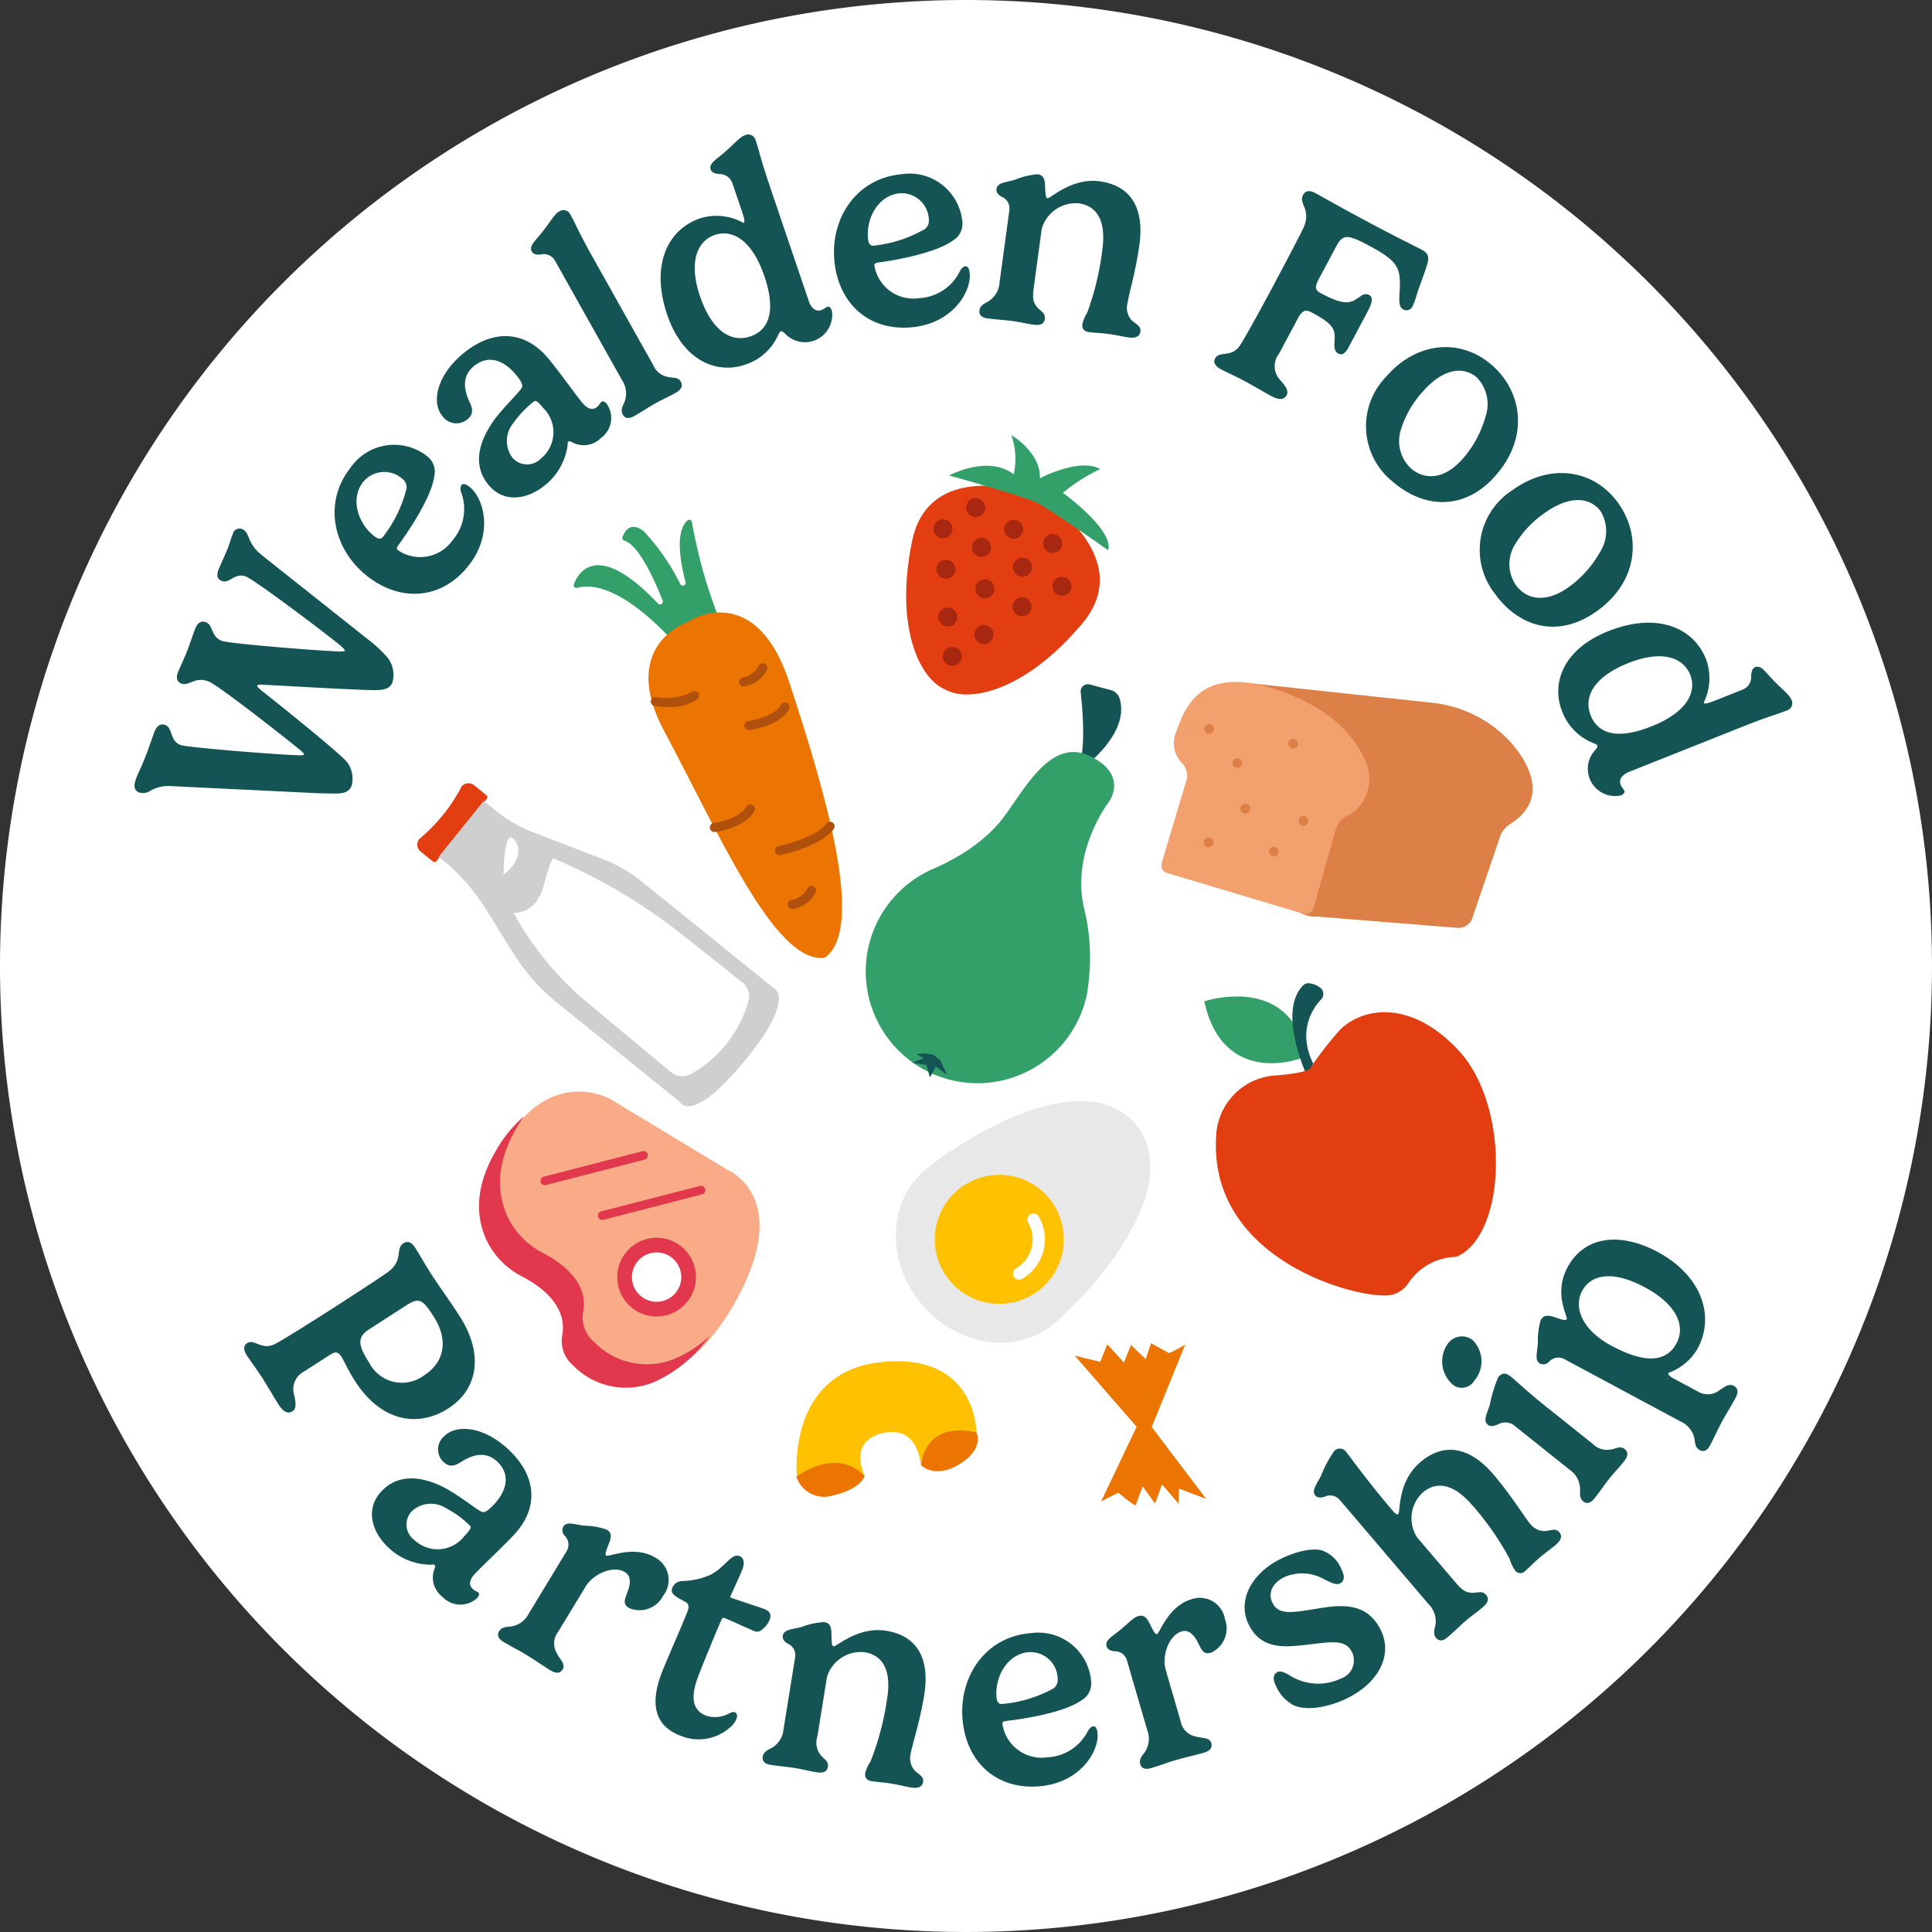
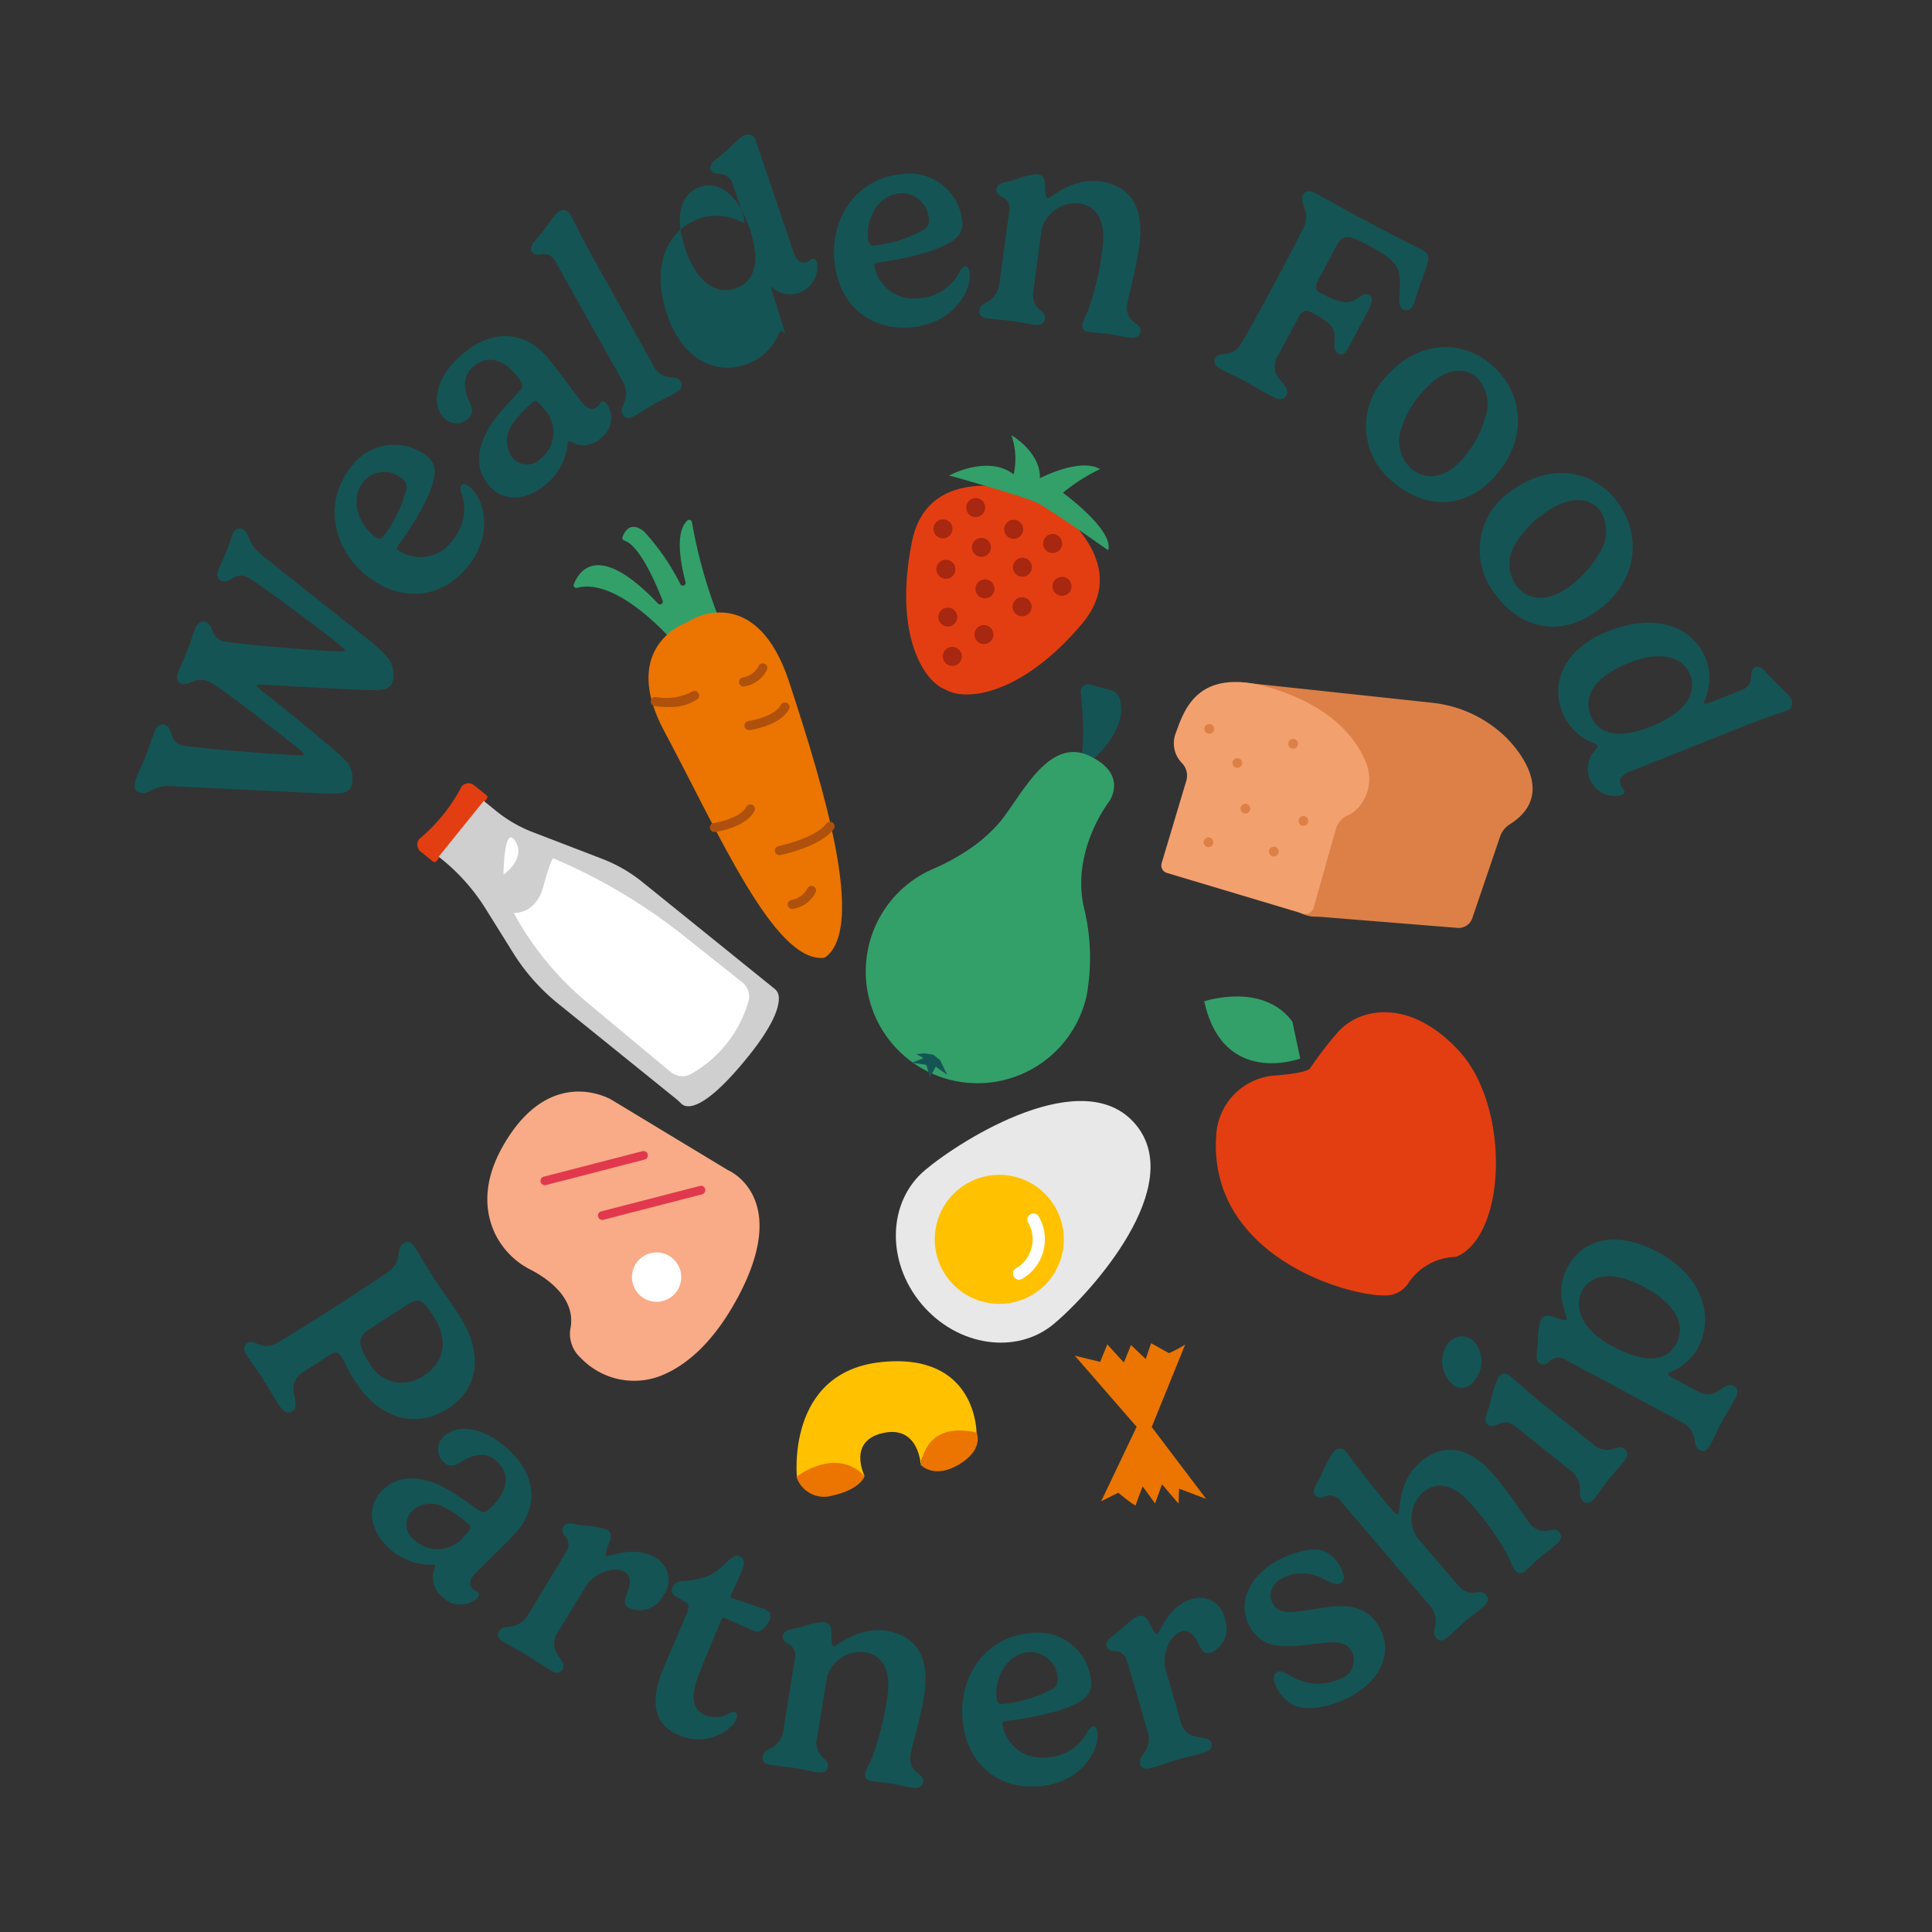
<svg xmlns="http://www.w3.org/2000/svg" width="158" height="158" viewBox="0 0 158 158">
  <rect x="0" y="0" width="158" height="158" fill="#333333" stroke="none" />
  <defs>
    <clipPath id="clip-path">
      <rect id="Rectangle_1066" data-name="Rectangle 1066" width="135.561" height="135.21" fill="none" />
    </clipPath>
  </defs>
  <g id="Group_2508" data-name="Group 2508" transform="translate(-38 -22)">
-     <path id="Path_2685" data-name="Path 2685" d="M79,0A79,79,0,1,1,0,79,79,79,0,0,1,79,0Z" transform="translate(38 22)" fill="#fff" />
    <g id="Group_2482" data-name="Group 2482" transform="translate(49 33)">
      <g id="Group_2481" data-name="Group 2481" clip-path="url(#clip-path)">
        <path id="Path_2688" data-name="Path 2688" d="M17.372,165a2.255,2.255,0,0,1,.38,1.959c-.179.455-.584.6-1.129.619-.08.007-.9,0-1.57-.018l-12.067-.585a2.986,2.986,0,0,0-1.671.367,1.1,1.1,0,0,1-.911.165c-.477-.188-.5-.583-.225-1.281.176-.444.393-.832.7-1.62.32-.81.567-1.6.765-2.1.205-.522.531-.662.886-.522.62.245.32,1.268,1.23,1.627.554.219,8.9.873,9.861.843.1,0,.213-.019.231-.063.031-.078-.161-.242-.277-.34-.671-.573-6.666-5.3-7.509-5.632-1.131-.447-1.6.419-2.244.165-.3-.118-.469-.4-.268-.914.153-.388.56-1.254.721-1.664.3-.765.484-1.386.677-1.874s.476-.722.9-.556c.6.237.374,1.162,1.285,1.52.61.242,8.88.892,9.789.866.17-.01.266-.023.279-.057.022-.055-.106-.183-.294-.36-.807-.716-7.045-5.411-7.777-5.7-.954-.377-1.343.61-2,.352-.3-.118-.473-.392-.259-.936.145-.366.546-1.221.713-1.642.153-.389.3-.894.45-1.271a.553.553,0,0,1,.758-.393c.687.271.346,1.137,1.629,2.144l8.524,6.764a11.319,11.319,0,0,1,1.777,1.638,2.3,2.3,0,0,1,.363,2c-.174.444-.559.574-1.129.619-.985.06-7.871-.364-9.6-.442-.189-.011-.3.021-.326.076s.109.21.351.408c1.53,1.194,6.479,5.187,6.981,5.834" transform="translate(0 -113.687)" fill="#155454" />
        <path id="Path_2689" data-name="Path 2689" d="M79.283,123.126c-.131.185-.146.28-.014.384a3.229,3.229,0,0,0,4.458-.809,3.922,3.922,0,0,0,.691-3.971.694.694,0,0,1,.031-.538c.118-.15.342-.125.679.142,1.133.9,2.014,3.783-.1,6.449-2.191,2.77-5.554,3-8.3.824s-3.617-5.966-1.345-8.838a4.335,4.335,0,0,1,6.259-.951,1.565,1.565,0,0,1,.6,1.6c-.207,1.647-1.935,4.311-2.961,5.7m-2.864-5.187c-1.045,1.32-.479,3.334.906,4.43.29.229.542.277.72.052a10.579,10.579,0,0,0,1.925-3.953.863.863,0,0,0-.347-.793,2.228,2.228,0,0,0-3.205.264" transform="translate(-57.72 -89.512)" fill="#155454" />
        <path id="Path_2690" data-name="Path 2690" d="M118.947,78.842c.042-.157.014-.38-.461-.963-.972-1.194-2.256-1.749-3.477-.755-.99.806-.835,1.942-.346,2.959.258.544.314.991-.195,1.406a1.411,1.411,0,0,1-2.056-.3c-.867-1.064-.495-3.291,1.772-5.138,2.388-1.944,5.011-1.879,6.964.518.979,1.2,2.037,2.711,2.723,3.553.333.407.778.69,1.185.359.222-.181.255-.33.393-.443.074-.061.25-.034.423.179a2.017,2.017,0,0,1-.489,2.8,1.965,1.965,0,0,1-2.374.317c-.105-.053-.22-.082-.285-.029s-.049.224-.063.358a5.083,5.083,0,0,1-1.819,3.19c-1.565,1.274-3.457,1.445-4.663-.036-1.183-1.453-.9-3.256.341-5.081.926-1.322,2.333-2.561,2.426-2.9M119.94,80a8.218,8.218,0,0,0-1.72,1.8,2.289,2.289,0,0,0-.089,2.782,1.569,1.569,0,0,0,2.356.1,2.765,2.765,0,0,0,.217-4.1c-.452-.555-.644-.676-.764-.579" transform="translate(-87.251 -58.186)" fill="#155454" />
        <path id="Path_2691" data-name="Path 2691" d="M152,32.058l4.819,8.594a1.649,1.649,0,0,0,1.217,1c.443.108.821-.023,1.049.383.168.3.125.614-.437.929-.457.257-1.121.561-1.632.846-.623.35-1.084.676-1.75,1.049-.5.28-.772.133-.919-.127-.221-.4.044-.777.148-1.054a1.949,1.949,0,0,0-.212-1.769l-5.5-9.8a1.036,1.036,0,0,0-1.174-.462c-.283.008-.562,0-.7-.25-.245-.437.233-.828.758-1.478.762-.934,1.063-1.567,1.469-1.795a.626.626,0,0,1,.949.3c.489.874.548,1.2,1.913,3.632" transform="translate(-114.416 -21.825)" fill="#155454" />
-         <path id="Path_2692" data-name="Path 2692" d="M205.026,16.306c-.145-.128-.262-.252-.375-.213s-.176.262-.355.587a4.431,4.431,0,0,1-2.584,2.149c-2.294.778-5.064-.3-6.352-4.094-1.395-4.112.084-6.995,2.693-7.88a4.5,4.5,0,0,1,3.54.373c.114-.038.132-.208-.106-.909l-.8-2.35a1.11,1.11,0,0,0-1.106-.733c-.279-.044-.573-.1-.665-.367-.162-.474.381-.772,1.015-1.314.92-.778,1.355-1.354,1.8-1.5a.626.626,0,0,1,.878.471c.321.949.32,1.278,1.217,3.921l3.112,9.174c.169.5.521.906,1.018.738.283-.1.354-.221.523-.278.09-.03.256.052.345.312a2.23,2.23,0,0,1-3.8,1.917m-1.712-4.71c-1.1-3.243-2.816-3.807-4.047-3.39-1.424.483-2.188,2.166-1.219,5.024.9,2.655,2.428,3.851,4.121,3.276,1.424-.483,2.152-1.939,1.145-4.91" transform="translate(-151.797 0)" fill="#155454" />
+         <path id="Path_2692" data-name="Path 2692" d="M205.026,16.306c-.145-.128-.262-.252-.375-.213s-.176.262-.355.587a4.431,4.431,0,0,1-2.584,2.149c-2.294.778-5.064-.3-6.352-4.094-1.395-4.112.084-6.995,2.693-7.88a4.5,4.5,0,0,1,3.54.373c.114-.038.132-.208-.106-.909l-.8-2.35a1.11,1.11,0,0,0-1.106-.733c-.279-.044-.573-.1-.665-.367-.162-.474.381-.772,1.015-1.314.92-.778,1.355-1.354,1.8-1.5a.626.626,0,0,1,.878.471l3.112,9.174c.169.5.521.906,1.018.738.283-.1.354-.221.523-.278.09-.03.256.052.345.312a2.23,2.23,0,0,1-3.8,1.917m-1.712-4.71c-1.1-3.243-2.816-3.807-4.047-3.39-1.424.483-2.188,2.166-1.219,5.024.9,2.655,2.428,3.851,4.121,3.276,1.424-.483,2.152-1.939,1.145-4.91" transform="translate(-151.797 0)" fill="#155454" />
        <path id="Path_2693" data-name="Path 2693" d="M262.608,21.868c-.225.034-.3.089-.287.256a3.228,3.228,0,0,0,3.674,2.65,3.922,3.922,0,0,0,3.339-2.254c.115-.179.267-.337.41-.352.189-.018.327.16.369.587.139,1.437-1.33,4.072-4.713,4.4-3.514.343-6.011-1.919-6.352-5.409s1.788-6.741,5.433-7.1a4.335,4.335,0,0,1,5.025,3.849,1.568,1.568,0,0,1-.737,1.546c-1.329.992-4.445,1.6-6.161,1.822m1.75-5.659c-1.674.163-2.733,1.968-2.562,3.725.036.368.177.582.462.554a10.572,10.572,0,0,0,4.182-1.354.862.862,0,0,0,.331-.8,2.228,2.228,0,0,0-2.412-2.126" transform="translate(-201.81 -11.393)" fill="#155454" />
        <path id="Path_2694" data-name="Path 2694" d="M324.932,25.355a1.515,1.515,0,0,0,.392,1.281c.4.343.755.463.695.913-.048.355-.328.557-.966.472-.533-.072-.938-.187-1.588-.275-.721-.1-1.061-.083-1.652-.163-.46-.062-.579-.343-.539-.639a3.044,3.044,0,0,1,.407-.968,22.993,22.993,0,0,0,1.228-5.155c.314-2.329-.434-3.561-1.936-3.765a2.887,2.887,0,0,0-3.027,2.1l-.66,4.883c-.111.815-.014,1.166.3,1.521s.681.477.619.939c-.046.343-.269.566-.907.479s-1.15-.216-1.754-.3c-.7-.094-1.261-.111-2.03-.214-.567-.077-.7-.359-.657-.655.061-.449.5-.594.752-.753a1.953,1.953,0,0,0,.895-1.54l.8-5.9a1.025,1.025,0,0,0-.668-1.113c-.232-.152-.424-.335-.386-.618.07-.52.7-.532,1.512-.759a6.1,6.1,0,0,1,1.842-.45c.366.05.559.232.608.756.043.572.01,1.181.21,1.208.249.034,1.964-1.7,4.269-1.385,2.506.339,3.66,2.132,3.25,5.171-.293,2.175-.9,4.152-1,4.933" transform="translate(-243.757 -11.426)" fill="#155454" />
        <path id="Path_2695" data-name="Path 2695" d="M405.143,34.248a1.644,1.644,0,0,0,.142,2.2c.367.453.679.807.477,1.187-.218.411-.656.394-1.255.074-.506-.269-1.636-.938-2.216-1.246-.664-.353-1.471-.715-1.892-.939-.537-.286-.635-.608-.484-.893.335-.633,1.292-.042,1.995-1.006.348-.477,2-3.5,2.947-5.284.667-1.254,2.119-4.008,2.3-4.425.647-1.494-.437-1.922-.05-2.649.151-.284.433-.458.981-.168.8.426,1.8,1.028,4.67,2.553,2.37,1.261,3.43,1.757,3.988,2.054.6.32.744.558.454,1.431-.145.477-.528,1.449-.788,2.27a6.969,6.969,0,0,1-.339.941.545.545,0,0,1-.78.274c-.38-.2-.312-.787-.3-1.267.138-2.089-.008-2.626-2.525-3.965-1.76-.936-2.117-.923-2.672.119L408.415,28.1c-.375.706-.339.942.146,1.2,2.181,1.16,2.511.741,3.309.207a.613.613,0,0,1,.611-.081c.348.184.344.548-.088,1.358l-1.523,2.865c-.286.537-.532.771-.88.586s-.337-.612-.307-.947c.047-1,.052-1.391-1.887-2.423-.526-.28-.792-.111-1.128.521Z" transform="translate(-311.543 -16.32)" fill="#155454" />
        <path id="Path_2696" data-name="Path 2696" d="M466.322,80.169c2.461,2.133,3.105,5.833.362,9-2.6,3-5.953,2.716-8.44.56a5.8,5.8,0,0,1-.531-8.62c2.453-2.83,6.032-3.17,8.609-.936m-5.661,2.2a8.29,8.29,0,0,0-1.759,3.068,3.055,3.055,0,0,0,.829,3.2c1.055.914,2.674.993,4.269-.845a8.914,8.914,0,0,0,1.806-3.359,3.156,3.156,0,0,0-.705-3.247c-1.054-.914-2.727-.786-4.439,1.188" transform="translate(-355.33 -61.326)" fill="#155454" />
        <path id="Path_2697" data-name="Path 2697" d="M509.459,127.821c1.9,2.647,1.664,6.4-1.739,8.836-3.229,2.314-6.423,1.258-8.341-1.419a5.8,5.8,0,0,1,1.489-8.51c3.044-2.182,6.6-1.681,8.591,1.092m-6.017.82a8.3,8.3,0,0,0-2.426,2.575,3.056,3.056,0,0,0,.063,3.3c.813,1.134,2.371,1.588,4.35.17a8.916,8.916,0,0,0,2.538-2.848,3.16,3.16,0,0,0,.07-3.323c-.814-1.134-2.471-1.4-4.594.123" transform="translate(-388.123 -97.681)" fill="#155454" />
        <path id="Path_2698" data-name="Path 2698" d="M530.2,191.209c.12-.15.237-.274.193-.385s-.27-.162-.6-.324a4.441,4.441,0,0,1-2.281-2.469c-.9-2.249.034-5.072,3.756-6.555,4.034-1.607,6.989-.281,8.009,2.279a4.5,4.5,0,0,1-.188,3.555c.045.111.215.12.9-.154l2.305-.918a1.11,1.11,0,0,0,.674-1.142c.03-.281.066-.578.331-.684.466-.186.79.34,1.366.945.826.878,1.422,1.282,1.595,1.714a.625.625,0,0,1-.424.9c-.932.371-1.259.387-3.852,1.42l-9,3.585c-.487.195-.878.568-.684,1.056.111.277.239.341.305.508.036.089-.038.259-.292.361a2.231,2.231,0,0,1-2.113-3.691m4.614-1.954c3.181-1.267,3.654-3.01,3.173-4.218-.556-1.4-2.276-2.072-5.08-.955-2.605,1.038-3.719,2.624-3.056,4.286.556,1.4,2.048,2.047,4.962.886" transform="translate(-410.759 -140.851)" fill="#155454" />
        <path id="Path_2699" data-name="Path 2699" d="M45.525,420.691a1.622,1.622,0,0,0-.78,1.98c.091.537.2,1.035-.16,1.268-.392.252-.765.024-1.14-.557-.3-.471-1.03-1.706-1.385-2.257-.407-.631-.936-1.34-1.2-1.741-.33-.511-.258-.84.012-1.015.6-.388,1.149.593,2.232.093.536-.247,3.451-2.086,5.146-3.179,1.193-.77,3.8-2.468,4.163-2.744,1.291-.989.554-1.89,1.246-2.337.27-.174.6-.189.938.332.491.762.713,1.215,1.366,2.227.7,1.083,1.435,2.069,2.288,3.392,2,3.1,1.517,5.977-.918,7.549-2.366,1.528-5.41,1.206-7.623-2.22-.634-.982-.843-1.571-1.121-2-.324-.5-.55-.412-1.062-.081Zm10.627-4.474c-.932-1.443-1.2-1.623-2.286-.924l-3.036,1.96c-1.022.66-.831,1.373.022,2.7a3.012,3.012,0,0,0,4.524,1.028c1.714-1.106,1.926-2.975.775-4.759" transform="translate(-31.667 -319.524)" fill="#155454" />
        <path id="Path_2700" data-name="Path 2700" d="M96.935,486.124c.161.02.379-.036.9-.583,1.057-1.119,1.44-2.464.3-3.545-.928-.877-2.033-.575-2.977.043-.505.327-.941.44-1.418-.011a1.409,1.409,0,0,1,.026-2.076c.942-1,3.2-.918,5.322,1.089,2.238,2.114,2.515,4.722.392,6.968-1.065,1.128-2.422,2.373-3.167,3.161-.36.383-.582.862-.2,1.222.208.2.36.208.491.332.069.065.066.242-.123.443a2.017,2.017,0,0,1-2.839-.122,1.962,1.962,0,0,1-.622-2.312c.039-.111.052-.229-.009-.286s-.228-.019-.364-.015a5.082,5.082,0,0,1-3.4-1.388c-1.465-1.384-1.882-3.238-.571-4.626,1.286-1.361,3.111-1.312,5.08-.321,1.431.744,2.841,1.977,3.188,2.027m-1.022,1.134a8.209,8.209,0,0,0-2.008-1.47,2.287,2.287,0,0,0-2.768.273,1.569,1.569,0,0,0,.21,2.349,2.765,2.765,0,0,0,4.092-.32c.492-.521.587-.726.474-.832" transform="translate(-68.471 -373.468)" fill="#155454" />
        <path id="Path_2701" data-name="Path 2701" d="M141.787,519.512l-2.253,3.71a1.56,1.56,0,0,0-.068,1.815c.186.406.7.828.443,1.246-.179.3-.472.411-1.023.077s-1.193-.794-2.06-1.32c-.632-.385-.928-.494-1.775-1.007-.489-.3-.5-.608-.34-.864.235-.387.7-.344.989-.389a1.946,1.946,0,0,0,1.435-1.054l3.089-5.089a1.023,1.023,0,0,0-.167-1.287.648.648,0,0,1-.107-.721c.273-.448.852-.207,1.688-.09a6.075,6.075,0,0,1,1.869.324c.316.191.419.436.254.936-.189.541-.463,1.087-.29,1.192.215.13,2.294-.883,4.017.164a2.083,2.083,0,0,1,.633,3.119,2.169,2.169,0,0,1-2.775,1.008c-.591-.359-.348-.713-.1-1.426.255-.7.2-1.247-.239-1.514-.969-.587-2.6.14-3.222,1.171" transform="translate(-104.89 -400.77)" fill="#155454" />
        <path id="Path_2702" data-name="Path 2702" d="M196.451,536.067c-.487,1.257-.736,2.7.643,3.229a2.371,2.371,0,0,0,1.843-.169c.236-.113.36-.167.5-.112s.262.217.123.572a1.8,1.8,0,0,1-.55.7,3.873,3.873,0,0,1-4.056.63c-2-.774-2.508-2.505-1.48-5.163.392-1.014,1.652-3.838,2.078-4.939.164-.423.142-.662-.174-.836-.774-.414-1.23-.656-1.063-1.089a.87.87,0,0,1,.811-.607,5.97,5.97,0,0,0,2.3-.5c1.211-.618,1.743-1.794,2.377-1.548.356.138.473.528.254,1.1-.168.433-.946,2.115-.976,2.193-.022.055-.023.093.065.128.189.073,2.413.805,2.669.9.434.169.665.4.462.921a1.971,1.971,0,0,1-.814.913.578.578,0,0,1-.43-.013c-.233-.09-2.137-.955-2.426-1.067-.067-.026-.176-.043-.252.12-.188.387-1.473,3.509-1.913,4.644" transform="translate(-150.345 -409.985)" fill="#155454" />
        <path id="Path_2703" data-name="Path 2703" d="M244.674,561.668a1.521,1.521,0,0,0,.361,1.291c.39.353.744.482.671.93-.057.353-.342.548-.978.446-.53-.086-.933-.211-1.581-.316-.718-.115-1.057-.11-1.646-.205-.459-.074-.57-.358-.523-.651a3.018,3.018,0,0,1,.433-.958,23.022,23.022,0,0,0,1.356-5.121c.375-2.32-.343-3.571-1.837-3.812a2.888,2.888,0,0,0-3.081,2.016l-.783,4.863a1.635,1.635,0,0,0,.261,1.528c.292.362.669.495.595.954-.055.34-.283.557-.919.455s-1.144-.245-1.745-.342c-.695-.113-1.257-.142-2.023-.266-.565-.091-.688-.377-.64-.671.071-.448.517-.581.77-.733a1.948,1.948,0,0,0,.933-1.516l.948-5.876a1.025,1.025,0,0,0-.639-1.13c-.228-.157-.416-.344-.37-.627.083-.518.711-.514,1.53-.72a6.078,6.078,0,0,1,1.853-.4c.365.059.552.245.588.771.028.573-.021,1.181.179,1.213.247.039,2.005-1.647,4.3-1.276,2.5.4,3.6,2.224,3.116,5.25-.349,2.167-1,4.127-1.13,4.9" transform="translate(-181.219 -429.151)" fill="#155454" />
        <path id="Path_2704" data-name="Path 2704" d="M310.085,562.08c-.224.03-.3.084-.291.25a3.23,3.23,0,0,0,3.623,2.722,3.925,3.925,0,0,0,3.384-2.192c.118-.176.273-.333.416-.344.19-.014.324.166.357.595.113,1.439-1.408,4.048-4.8,4.311-3.521.276-5.975-2.035-6.248-5.533s1.918-6.708,5.57-6.993a4.336,4.336,0,0,1,4.951,3.947,1.568,1.568,0,0,1-.766,1.532c-1.349.967-4.478,1.511-6.2,1.7m1.86-5.626c-1.678.131-2.771,1.915-2.634,3.676.029.369.165.585.451.563a10.583,10.583,0,0,0,4.209-1.273.863.863,0,0,0,.345-.794,2.227,2.227,0,0,0-2.371-2.172" transform="translate(-238.814 -432.335)" fill="#155454" />
        <path id="Path_2705" data-name="Path 2705" d="M364.714,547.808l1.213,4.17a1.562,1.562,0,0,0,1.292,1.277c.424.137,1.081.046,1.217.515.1.332-.017.627-.634.806s-1.391.342-2.365.626c-.71.206-.991.35-1.942.627-.549.161-.784-.045-.866-.332-.127-.435.218-.746.382-.992a1.951,1.951,0,0,0,.193-1.771l-1.663-5.716a1.025,1.025,0,0,0-1.062-.747c-.273-.045-.523-.133-.6-.408-.146-.5.423-.769,1.074-1.306.831-.689,1.124-1.048,1.5-1.158.355-.1.6-.014.862.445.272.5.487,1.076.682,1.019.241-.07.9-2.286,2.836-2.85a2.083,2.083,0,0,1,2.726,1.642,2.17,2.17,0,0,1-1.132,2.727c-.665.193-.762-.225-1.117-.893-.34-.658-.784-.989-1.277-.846-1.089.317-1.653,2.008-1.316,3.165" transform="translate(-280.379 -422.23)" fill="#155454" />
        <path id="Path_2706" data-name="Path 2706" d="M417.479,524.12a2.688,2.688,0,0,1,1.5,1.522c.29.562.227.957-.1,1.127-.35.18-.758-.065-1.27-.3a3.639,3.639,0,0,0-3.359-.184c-1.017.526-1.289,1.379-.91,2.11.51.986,1.622.773,3.47.475,2.108-.365,4.187-.58,5.333,1.635,1.091,2.109-.122,4.335-2.581,5.607-1.262.652-3.3,1.208-4.55.606a3.234,3.234,0,0,1-1.371-1.508c-.307-.594-.27-.989.1-1.181.222-.116.545.014.921.222a4.341,4.341,0,0,0,4.248.315,1.561,1.561,0,0,0,.9-2.211c-.564-1.091-1.878-.748-3.8-.546-1.689.188-3.565.379-4.585-1.591-1.063-2.057.273-4.253,2.424-5.366,1.039-.537,2.654-1.077,3.635-.738" transform="translate(-320.268 -408.287)" fill="#155454" />
        <path id="Path_2707" data-name="Path 2707" d="M438.814,490.793a1.036,1.036,0,0,0-1.242-.226c-.275.063-.55.108-.736-.109-.326-.381.068-.858.457-1.6a9.753,9.753,0,0,1,1.094-2.045.626.626,0,0,1,.989.112c.379.446,1.508,2.1,3.807,4.8.247.291.365.3.437.238.182-.154-.087-2.622,1.8-4.231,1.915-1.633,4.021-1.3,6.01,1.036,1.424,1.67,2.494,3.439,3,4.038a1.519,1.519,0,0,0,1.216.562c.522-.068.849-.254,1.144.091.232.271.205.608-.294,1.034-.408.348-.755.566-1.264,1-.553.473-.769.735-1.222,1.122a.533.533,0,0,1-.836-.024,3.345,3.345,0,0,1-.449-.95,23,23,0,0,0-3.022-4.352c-1.524-1.788-2.942-2.052-4.094-1.07a2.887,2.887,0,0,0-.46,3.653l3.2,3.749c.534.626.86.788,1.333.791s.811-.189,1.112.165c.225.263.242.578-.248,1s-.892.682-1.391,1.108c-.563.479-.76.726-1.513,1.368-.436.372-.733.28-.927.054-.293-.345-.107-.771-.059-1.062a1.951,1.951,0,0,0-.551-1.694Z" transform="translate(-340.267 -379.153)" fill="#155454" />
        <path id="Path_2708" data-name="Path 2708" d="M484.684,445.673a1.41,1.41,0,0,1,2.055-.3,2.443,2.443,0,0,1,.116,3.315,1.185,1.185,0,0,1-1.795.277,2.518,2.518,0,0,1-.376-3.3m8.213,5.265,3.636,2.906a1.652,1.652,0,0,0,1.5.469c.451-.068.753-.331,1.117-.04.271.217.347.522-.055,1.025s-.785.886-1.195,1.4c-.462.578-.608.858-1.227,1.631-.358.447-.667.414-.9.228-.354-.283-.252-.736-.26-1.033a1.951,1.951,0,0,0-.862-1.559L490.2,452.4a1.2,1.2,0,0,0-1.417-.14c-.268.108-.571.217-.8.031-.439-.35-.089-.865.153-1.665a10.74,10.74,0,0,1,.685-2.233c.282-.355.6-.39,1-.07.484.388,1.249,1.151,3.076,2.612" transform="translate(-377.292 -346.765)" fill="#155454" />
        <path id="Path_2709" data-name="Path 2709" d="M532.368,418.126a4.522,4.522,0,0,1-2.38,1.984c-.073.137.066.28.5.512l1.966,1.055a1.537,1.537,0,0,0,1.729-.168c.386-.239.742-.549,1.141-.335.3.164.435.45.13,1.018-.242.452-.781,1.327-1.1,1.915-.344.642-.614,1.269-.975,1.942-.265.493-.581.527-.843.386-.4-.214-.38-.679-.436-.979a1.947,1.947,0,0,0-1.124-1.362l-9.5-5.1a1.026,1.026,0,0,0-1.278.234.648.648,0,0,1-.709.134c-.462-.249-.253-.84-.186-1.67a6.111,6.111,0,0,1,.227-1.883c.175-.326.413-.441.928-.315.544.171,1.109.406,1.2.228.118-.221-1.1-2.055.071-4.241,1.372-2.554,4.286-2.911,7.386-1.246,3.436,1.846,4.75,5.1,3.248,7.894m-7-.212c3.131,1.683,4.6,1.048,5.279-.224.706-1.314.15-3.1-2.583-4.57-2.679-1.44-4.42-1.048-5.143.3-.66,1.23-.16,3.1,2.447,4.5" transform="translate(-404.534 -318.841)" fill="#155454" />
        <path id="Path_2710" data-name="Path 2710" d="M170.746,152.62c-.675-.767-4.76-5.206-7.837-4.374a.226.226,0,0,1-.272-.3c.429-1.1,2.024-3.53,6.879,1.58a.229.229,0,0,0,.383-.236c-.646-1.639-1.945-4.555-3.137-4.91a.223.223,0,0,1-.145-.293c.17-.465.654-1.321,1.752-.457a18.651,18.651,0,0,1,2.979,4.319.228.228,0,0,0,.42-.169c-.471-1.811-.824-4.149.156-5.046a.227.227,0,0,1,.371.146,40.167,40.167,0,0,0,2.337,8.178" transform="translate(-126.706 -111.171)" fill="#33a069" />
        <path id="Path_2711" data-name="Path 2711" d="M204.656,205.253c-4.055.369-8.576-10.2-13.048-18.55-3.657-6.829,1.663-8.8,1.663-8.8l.774-.4s5.14-2.876,7.791,5.2c2.954,9,6.213,20,2.983,22.482" transform="translate(-148.292 -137.917)" fill="#eb7500" />
        <path id="Path_2712" data-name="Path 2712" d="M192.8,207.375a6.962,6.962,0,0,1-1.334-.079.374.374,0,0,1,.129-.737,4.57,4.57,0,0,0,2.913-.419.374.374,0,1,1,.453.6,3.855,3.855,0,0,1-2.161.639" transform="translate(-148.937 -160.556)" fill="#af510c" />
        <path id="Path_2713" data-name="Path 2713" d="M226.218,212.58a.374.374,0,0,1-.063-.744c.586-.079,2.207-.471,2.663-1.32a.374.374,0,1,1,.659.354c-.73,1.36-3.121,1.694-3.222,1.708l-.036,0" transform="translate(-175.956 -163.87)" fill="#af510c" />
        <path id="Path_2714" data-name="Path 2714" d="M237.488,257.226a.374.374,0,0,1-.087-.74c.03-.006,2.985-.615,3.914-1.841a.374.374,0,1,1,.6.452c-1.1,1.451-4.23,2.1-4.362,2.122a.355.355,0,0,1-.061.007" transform="translate(-184.737 -198.292)" fill="#af510c" />
        <path id="Path_2715" data-name="Path 2715" d="M224.21,197.7a.374.374,0,0,1-.033-.747,1.794,1.794,0,0,0,1.279-.972.374.374,0,0,1,.64.387,2.5,2.5,0,0,1-1.883,1.332h0" transform="translate(-174.392 -152.557)" fill="#af510c" />
        <path id="Path_2716" data-name="Path 2716" d="M242.24,280.1a.374.374,0,0,1-.033-.747,1.793,1.793,0,0,0,1.279-.972.374.374,0,0,1,.64.387,2.5,2.5,0,0,1-1.883,1.332h0" transform="translate(-188.44 -216.761)" fill="#af510c" />
        <path id="Path_2717" data-name="Path 2717" d="M213.43,250.312a.374.374,0,0,1-.063-.744c.586-.079,2.207-.471,2.663-1.32a.374.374,0,1,1,.659.354c-.73,1.36-3.121,1.694-3.222,1.708l-.036,0" transform="translate(-165.993 -193.269)" fill="#af510c" />
        <path id="Path_2718" data-name="Path 2718" d="M430.815,285.578a2.792,2.792,0,0,0,1.855.366c1.387-.048.265-.513.265-.513l-2.176-.5Z" transform="translate(-335.626 -222.007)" fill="#dd8047" />
        <path id="Path_2719" data-name="Path 2719" d="M409.053,202.768l15.718,1.685a10.184,10.184,0,0,1,6.045,2.779s4.779,4.41.362,7.173a1.892,1.892,0,0,0-.786.995l-2.273,6.678a1.174,1.174,0,0,1-1.206.792l-11.968-.963" transform="translate(-318.714 -157.987)" fill="#dd8047" />
        <path id="Path_2720" data-name="Path 2720" d="M380.252,217.554l2.02-6.748a1.47,1.47,0,0,0-.343-1.426,2.3,2.3,0,0,1-.513-2.491c.719-1.949,1.907-5.922,8.96-3.27,4.182,1.573,5.881,3.972,6.571,5.664a3.516,3.516,0,0,1-.781,3.9,2.252,2.252,0,0,1-.673.451,1.762,1.762,0,0,0-1.005,1.166l-1.8,6.381a.717.717,0,0,1-.9.492l-11.107-3.324a.637.637,0,0,1-.427-.792" transform="translate(-296.253 -157.96)" fill="#f3a06f" />
        <path id="Path_2721" data-name="Path 2721" d="M420.863,264.258a.4.4,0,1,1-.269-.5.4.4,0,0,1,.269.5" transform="translate(-327.306 -205.496)" fill="#dd8047" />
        <path id="Path_2722" data-name="Path 2722" d="M447.812,284.136a.4.4,0,1,1-.269-.5.4.4,0,0,1,.269.5" transform="translate(-348.304 -220.984)" fill="#dd8047" />
        <path id="Path_2723" data-name="Path 2723" d="M396.677,260.8a.4.4,0,1,1-.269-.5.4.4,0,0,1,.269.5" transform="translate(-308.462 -202.802)" fill="#dd8047" />
        <path id="Path_2724" data-name="Path 2724" d="M431.825,252.891a.4.4,0,1,1-.269-.5.4.4,0,0,1,.269.5" transform="translate(-335.847 -196.639)" fill="#dd8047" />
        <path id="Path_2725" data-name="Path 2725" d="M454.6,223.556a.4.4,0,1,1-.269-.5.4.4,0,0,1,.269.5" transform="translate(-353.594 -173.783)" fill="#dd8047" />
        <path id="Path_2726" data-name="Path 2726" d="M428.013,224.324a.4.4,0,1,1-.269-.5.4.4,0,0,1,.269.5" transform="translate(-332.877 -174.382)" fill="#dd8047" />
        <path id="Path_2727" data-name="Path 2727" d="M407.352,231.447a.4.4,0,1,1-.269-.5.4.4,0,0,1,.269.5" transform="translate(-316.779 -179.931)" fill="#dd8047" />
        <path id="Path_2728" data-name="Path 2728" d="M410.327,248.347a.4.4,0,1,1-.269-.5.4.4,0,0,1,.269.5" transform="translate(-319.097 -193.099)" fill="#dd8047" />
        <path id="Path_2729" data-name="Path 2729" d="M396.959,218.81a.4.4,0,1,1-.269-.5.4.4,0,0,1,.269.5" transform="translate(-308.681 -170.085)" fill="#dd8047" />
        <path id="Path_2730" data-name="Path 2730" d="M245.18,463.775s-.939-8.643,6.915-9.447,7.774,5.846,7.774,5.846-4.587.109-4.553,2.676c0,0-.1-3.368-3.074-2.724s-1.531,3.513-1.531,3.513-3.3-1.873-5.53.135" transform="translate(-191.005 -353.938)" fill="#ffc100" />
        <path id="Path_2731" data-name="Path 2731" d="M250.709,492.981s-.249,1.066-2.6,1.6a2.38,2.38,0,0,1-2.97-1.523s3.162-2.517,5.565-.08" transform="translate(-191.004 -383.279)" fill="#eb7500" />
        <path id="Path_2732" data-name="Path 2732" d="M295.774,480.051s.659,1.326-1.393,2.585-3.151.074-3.151.074.221-3.669,4.544-2.659" transform="translate(-226.912 -373.895)" fill="#eb7500" />
        <path id="Path_2733" data-name="Path 2733" d="M296.648,130.827s8.18,4.946,3.506,10.5-9.133,6.382-11,5.485l-.373-.18c-1.862-.9-3.986-4.909-2.541-12.023s10.4-3.783,10.4-3.783" transform="translate(-222.656 -101.327)" fill="#e33e11" />
        <path id="Path_2734" data-name="Path 2734" d="M308.728,116.83c-.733-.377-6.242-1.977-7.1-2.185,0,0,3.166-1.732,5.286-.1a5.879,5.879,0,0,0-.188-3.205s2.41,1.4,2.331,3.525c0,0,3.246-1.713,4.925-.749a14.6,14.6,0,0,0-3.042,1.939s4.2,3.047,3.7,4.7c0,0-4.873-3.453-5.915-3.929" transform="translate(-235.014 -86.754)" fill="#33a069" />
        <path id="Path_2735" data-name="Path 2735" d="M311.58,150.5a.776.776,0,1,1-.362-1.037.776.776,0,0,1,.362,1.037" transform="translate(-241.619 -116.396)" fill="#a72710" />
        <path id="Path_2736" data-name="Path 2736" d="M323.527,143.789a.776.776,0,1,1-.362-1.037.776.776,0,0,1,.362,1.037" transform="translate(-250.927 -111.165)" fill="#a72710" />
        <path id="Path_2737" data-name="Path 2737" d="M300.8,190.842a.776.776,0,1,1-.362-1.037.776.776,0,0,1,.362,1.037" transform="translate(-233.222 -147.827)" fill="#a72710" />
        <path id="Path_2738" data-name="Path 2738" d="M326.764,157.836a.776.776,0,1,1-.362-1.037.776.776,0,0,1,.362,1.037" transform="translate(-253.449 -122.11)" fill="#a72710" />
        <path id="Path_2739" data-name="Path 2739" d="M341.415,164.912a.776.776,0,1,1-.362-1.037.776.776,0,0,1,.362,1.037" transform="translate(-264.865 -127.623)" fill="#a72710" />
        <path id="Path_2740" data-name="Path 2740" d="M326.628,172.48a.776.776,0,1,1-.362-1.037.776.776,0,0,1,.362,1.037" transform="translate(-253.343 -133.52)" fill="#a72710" />
        <path id="Path_2741" data-name="Path 2741" d="M297.333,143.622a.776.776,0,1,1-.362-1.037.776.776,0,0,1,.362,1.037" transform="translate(-230.518 -111.035)" fill="#a72710" />
        <path id="Path_2742" data-name="Path 2742" d="M297.771,157.48a.776.776,0,1,1-.818.732.776.776,0,0,1,.818-.732" transform="translate(-231.37 -122.699)" fill="#a72710" />
        <path id="Path_2743" data-name="Path 2743" d="M312.878,165.839a.776.776,0,1,1-.362-1.037.776.776,0,0,1,.362,1.037" transform="translate(-242.63 -128.345)" fill="#a72710" />
        <path id="Path_2744" data-name="Path 2744" d="M309.457,135.751a.776.776,0,1,1-.362-1.037.776.776,0,0,1,.362,1.037" transform="translate(-239.965 -104.902)" fill="#a72710" />
        <path id="Path_2745" data-name="Path 2745" d="M337.944,149.049a.776.776,0,1,1-.362-1.037.776.776,0,0,1,.362,1.037" transform="translate(-262.16 -115.263)" fill="#a72710" />
        <path id="Path_2746" data-name="Path 2746" d="M299.12,176.3a.776.776,0,1,1-.362-1.037.776.776,0,0,1,.362,1.037" transform="translate(-231.91 -136.498)" fill="#a72710" />
        <path id="Path_2747" data-name="Path 2747" d="M312.509,182.769a.776.776,0,1,1-.362-1.037.776.776,0,0,1,.362,1.037" transform="translate(-242.343 -141.536)" fill="#a72710" />
        <path id="Path_2748" data-name="Path 2748" d="M140.826,355.078l9.507,5.748s5.291,2.187.715,10.566c-2.011,3.683-4.211,5.406-6.044,6.182a6.022,6.022,0,0,1-6.687-1.371,2.647,2.647,0,0,1-.883-2.348c.542-2.532-1.86-4.171-3.237-4.886a6.483,6.483,0,0,1-2.906-2.933c-.783-1.651-1.126-4.078.639-7.182,3.884-6.829,8.9-3.774,8.9-3.774" transform="translate(-101.798 -276.129)" fill="#f8ab86" />
-         <path id="Path_2749" data-name="Path 2749" d="M184.726,413.416a3.219,3.219,0,1,1-1.089-4.42,3.218,3.218,0,0,1,1.089,4.42" transform="translate(-139.275 -318.308)" fill="#e1384d" />
        <path id="Path_2750" data-name="Path 2750" d="M187.936,417.032a2.017,2.017,0,1,1-.683-2.77,2.018,2.018,0,0,1,.683,2.77" transform="translate(-143.513 -322.546)" fill="#fff" />
        <path id="Path_2751" data-name="Path 2751" d="M172.031,392.076a.354.354,0,0,1-.088-.7L180,389.3a.354.354,0,1,1,.177.686l-8.055,2.08a.362.362,0,0,1-.089.011" transform="translate(-133.762 -303.314)" fill="#e1384d" />
        <path id="Path_2752" data-name="Path 2752" d="M150.767,379.221a.354.354,0,0,1-.088-.7l8.055-2.08a.354.354,0,1,1,.177.686l-8.055,2.08a.36.36,0,0,1-.089.011" transform="translate(-117.194 -293.297)" fill="#e1384d" />
-         <path id="Path_2753" data-name="Path 2753" d="M136.956,381.984a2.645,2.645,0,0,1-.883-2.348c.542-2.532-1.861-4.171-3.237-4.886a6.483,6.483,0,0,1-2.906-2.934c-.783-1.651-1.126-4.078.639-7.182.223-.392.45-.75.679-1.08a10.789,10.789,0,0,0-2.394,3c-1.765,3.1-1.422,5.531-.639,7.182a6.481,6.481,0,0,0,2.907,2.933c1.377.715,3.779,2.354,3.237,4.886a2.648,2.648,0,0,0,.883,2.348,6.023,6.023,0,0,0,6.687,1.372,11.144,11.144,0,0,0,4.5-3.759,9.69,9.69,0,0,1-2.784,1.843,6.022,6.022,0,0,1-6.687-1.371" transform="translate(-99.4 -283.264)" fill="#e1384d" />
        <path id="Path_2754" data-name="Path 2754" d="M403.976,324.266s-6.305,2.373-7.849-4.681c0,0,4.806-1.61,7.209,1.668" transform="translate(-308.643 -248.698)" fill="#33a069" />
        <path id="Path_2755" data-name="Path 2755" d="M404.952,327.37s2.562,1.975,4.649,1.629" transform="translate(-315.519 -255.071)" fill="#33a069" />
-         <path id="Path_2756" data-name="Path 2756" d="M430.025,322s-2.568-5.346-.381-7.557a.6.6,0,0,1,.5-.17,1.844,1.844,0,0,1,.913.377.635.635,0,0,1,.064.931c-.747.793-2.133,2.831-.363,5.8" transform="translate(-334.071 -244.861)" fill="#155454" />
        <path id="Path_2757" data-name="Path 2757" d="M400.456,335.046a5.185,5.185,0,0,1,4.439-4.81c.081-.011.163-.023.247-.029,2.668-.184,2.969-.565,2.969-.565a30.69,30.69,0,0,1,2.246-2.934c1.587-1.89,5.713-3.079,9.934,1.46,4.168,4.482,3.947,14.837-.051,16.794a.837.837,0,0,1-.331.08h-.022a4.788,4.788,0,0,0-3.741,2.172,2.238,2.238,0,0,1-1.311.91c-2.085.572-15.139-2.538-14.378-13.08" transform="translate(-311.991 -253.245)" fill="#e33e11" />
        <path id="Path_2758" data-name="Path 2758" d="M348.186,448.588l5.059,5.819-2.9,6.091,1.4-.7s1.409,1.165,1.432,1.018.56-1.536.56-1.536l1.015,1.395.569-1.564,1.351,1.58.043-1.227,2.212.836-4.448-5.876,2.734-6.742a11.308,11.308,0,0,1-1.312.7c-.082-.03-1.474-.816-1.474-.816l-.442,1.3-1.2-1.15-.584,1.434-1.354-1.487-.584,1.434Z" transform="translate(-271.29 -348.722)" fill="#eb7500" />
        <path id="Path_2759" data-name="Path 2759" d="M345.093,211.391s5.35-3.259,4.354-6.663a1.042,1.042,0,0,0-.734-.7L347,203.569a.592.592,0,0,0-.74.649c.231,2.074.607,7.1-1.171,7.174" transform="translate(-268.88 -158.594)" fill="#155454" />
        <path id="Path_2760" data-name="Path 2760" d="M288.948,247.962q-.048.323-.117.638A9.14,9.14,0,1,1,276.2,238.264a18.155,18.155,0,0,0,3.095-1.686,12.721,12.721,0,0,0,2.422-2.155c1.749-2.094,3.958-7,7.3-5.454s1.613,3.813,1.613,3.813-3.021,3.91-2.046,8.5a17.092,17.092,0,0,1,.243,7.316" transform="translate(-210.967 -178.172)" fill="#33a069" />
        <path id="Path_2761" data-name="Path 2761" d="M309.23,266.727s-1.536,2.126-.937,6.311S307.934,283.1,299.7,281" transform="translate(-233.513 -207.821)" fill="none" stroke="#33a069" stroke-linecap="round" stroke-linejoin="round" stroke-width="3" />
        <path id="Path_2762" data-name="Path 2762" d="M288.883,340.249l-.646.066.589.323-.959.376,1.186.176.287,1.026.479-.878.933.667-.575-1.2-.561-.447Z" transform="translate(-224.292 -265.105)" fill="#155454" />
        <path id="Path_2763" data-name="Path 2763" d="M110.428,241.477l-4.143,5.13a.189.189,0,0,1-.266.028L105,245.816a.734.734,0,0,1-.11-1.032,13.883,13.883,0,0,0,3.453-4.273l0-.009a.734.734,0,0,1,1.032-.11l1.015.819a.19.19,0,0,1,.028.266" transform="translate(-81.602 -187.174)" fill="#e33e11" />
        <path id="Path_2764" data-name="Path 2764" d="M112.637,251.329l.249.2a16.363,16.363,0,0,1,3.6,4.072l2.242,3.595a16.606,16.606,0,0,0,3.66,4.134l9.642,7.786c.163.132.312.28.465.424.349.327,1.661.826,5.431-3.843,2.349-2.909,2.609-4.353,2.514-5a.91.91,0,0,0-.336-.569l-10.823-8.74A12.182,12.182,0,0,0,126,251.5l-5.664-2.177a11.024,11.024,0,0,1-2.973-1.714l-1.043-.842" transform="translate(-87.761 -192.267)" fill="#cfcfcf" />
        <path id="Path_2765" data-name="Path 2765" d="M140.416,272.489s1.8.149,2.428-2.161.8-2.306.8-2.306a45.6,45.6,0,0,1,10.652,6.319l4.809,3.823a1.485,1.485,0,0,1,.492,1.62,9.974,9.974,0,0,1-4.709,5.891,1.5,1.5,0,0,1-1.638-.18l-6.836-5.694A25.114,25.114,0,0,1,140.416,272.489Z" transform="translate(-109.405 -208.83)" fill="#fff" />
        <path id="Path_2766" data-name="Path 2766" d="M136.791,263.208s1.71-1.285.789-2.645-.949,2.775-.949,2.775" transform="translate(-106.456 -202.805)" fill="#fff" />
        <path id="Path_2767" data-name="Path 2767" d="M294.865,376.1c-3.074,2.579-7.927,1.856-10.839-1.615s-2.78-8.376.295-10.955,13-8.76,17.213-3.732-3.595,13.723-6.669,16.3" transform="translate(-219.663 -278.843)" fill="#e8e8e8" />
        <path id="Path_2768" data-name="Path 2768" d="M304.257,395.074a5.276,5.276,0,1,1,1.921-7.21,5.276,5.276,0,0,1-1.921,7.21" transform="translate(-230.89 -300.154)" fill="#ffc100" />
        <path id="Path_2769" data-name="Path 2769" d="M328.734,401.8a3.23,3.23,0,0,1-1.176,4.414" transform="translate(-255.217 -313.061)" fill="none" stroke="#fff" stroke-linecap="round" stroke-linejoin="round" stroke-width="1" />
      </g>
    </g>
  </g>
</svg>